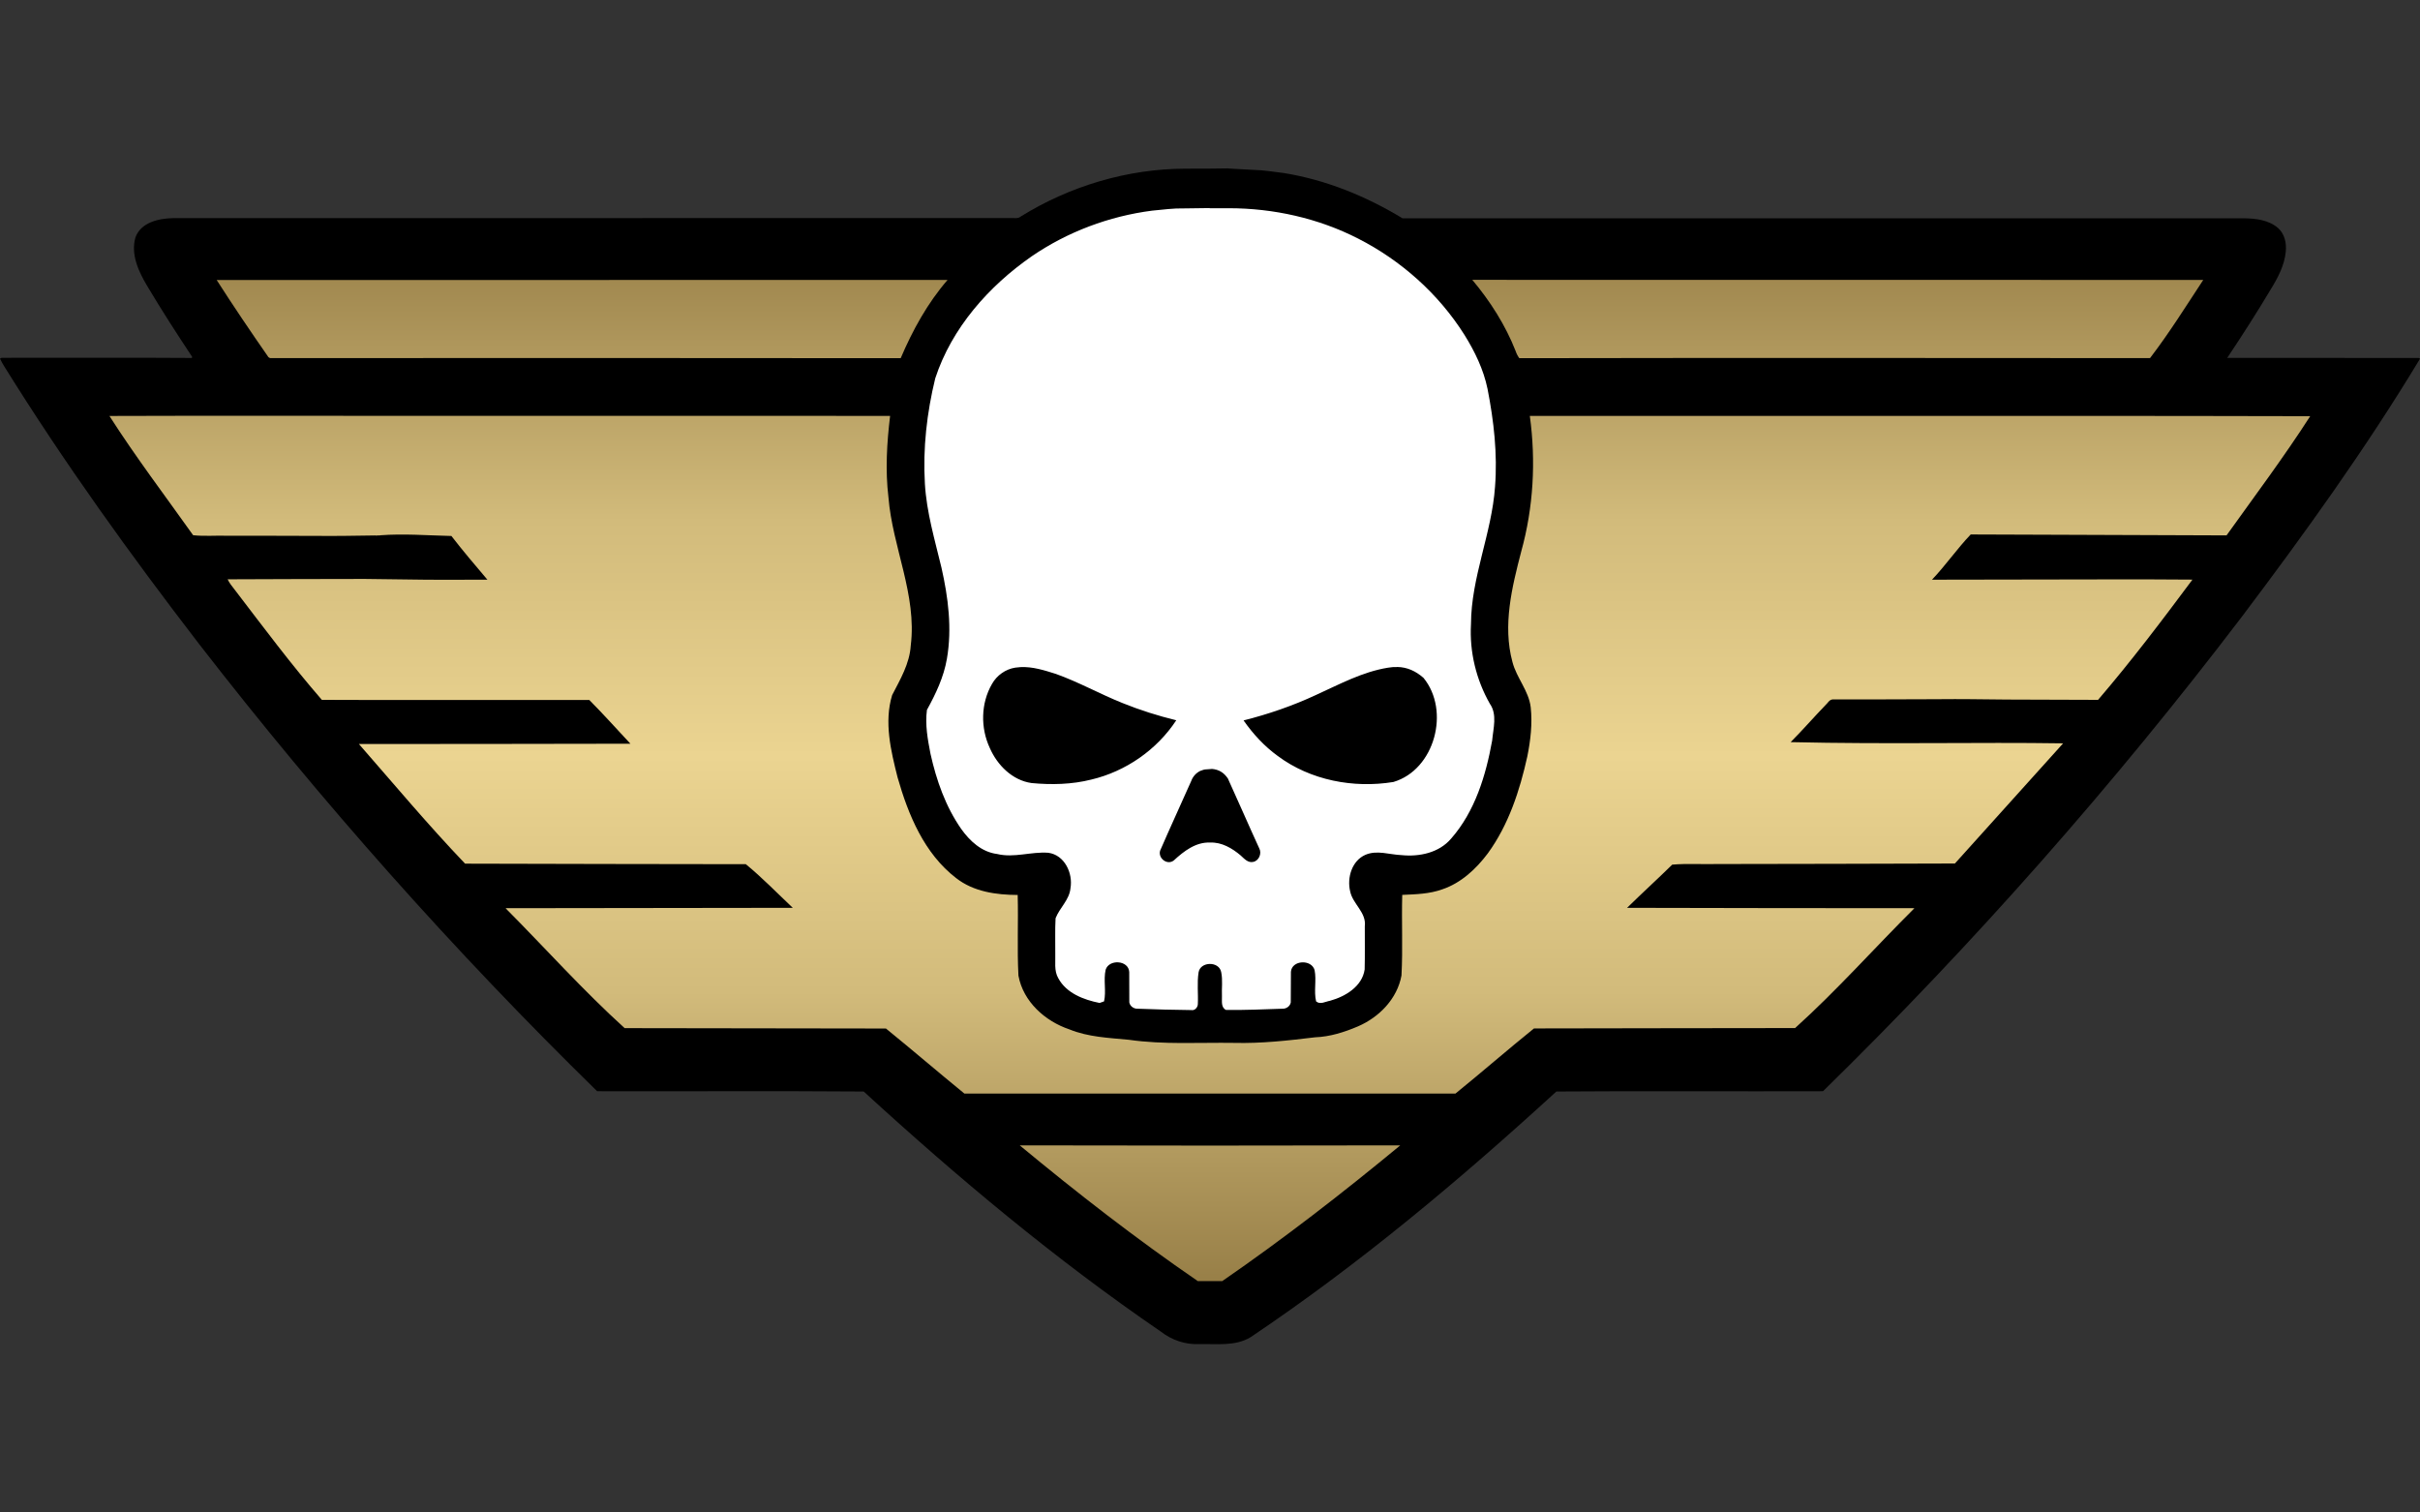
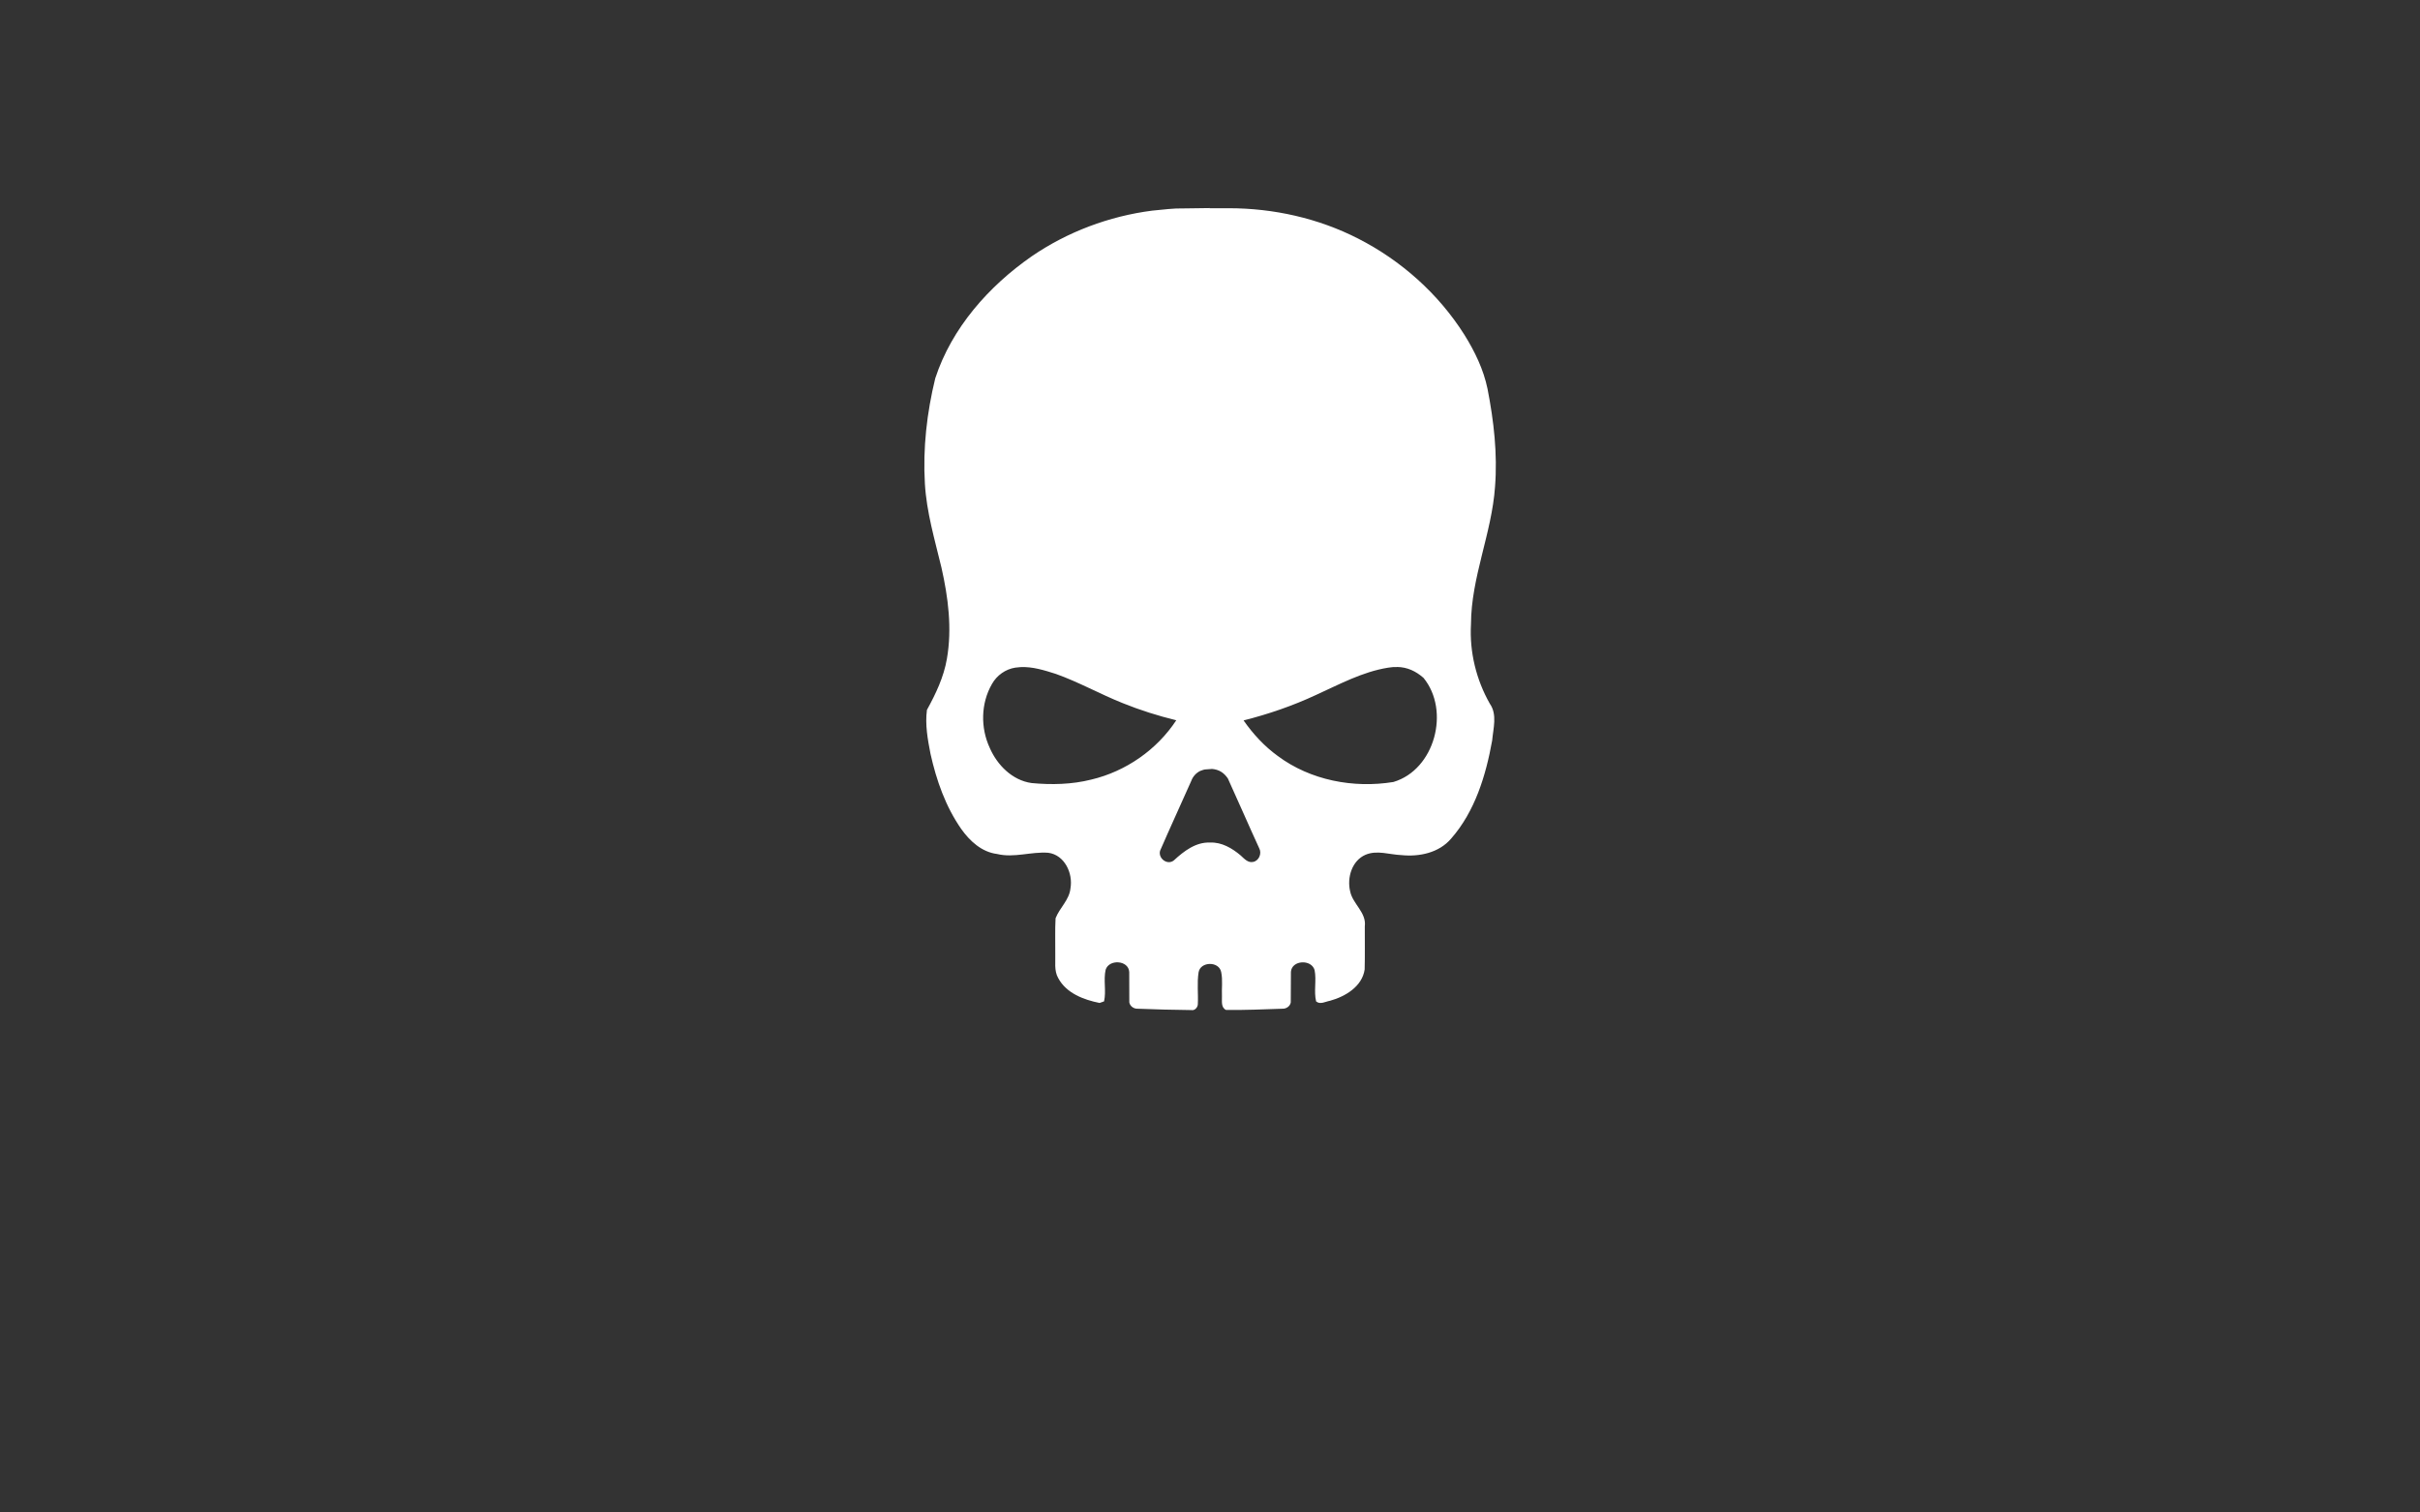
<svg xmlns="http://www.w3.org/2000/svg" width="320" height="200" viewBox="0 0 320 200" version="1.1" xml:space="preserve" style="fill-rule:evenodd;clip-rule:evenodd;stroke-linejoin:round;stroke-miterlimit:2;">
  <rect x="0" y="0" width="320" height="200" fill="#333333" stroke="none" />
  <g transform="matrix(10,0,0,10,2.84217e-14,-59.976)">
-     <path d="M16.248,8.226C16.816,8.26 16.574,8.234 16.978,8.286C17.535,8.376 18.065,8.593 18.545,8.884C22.253,8.883 25.96,8.884 29.668,8.884C29.826,8.886 30,8.905 30.124,9.014C30.21,9.091 30.237,9.213 30.225,9.325C30.208,9.508 30.119,9.673 30.025,9.826C29.842,10.133 29.649,10.433 29.451,10.73C30.295,10.731 31.138,10.73 31.982,10.731L32.001,10.74C31.286,11.926 30.475,13.051 29.642,14.156C27.951,16.376 26.1,18.475 24.106,20.427C22.931,20.431 21.755,20.422 20.58,20.431C19.304,21.599 17.975,22.714 16.538,23.679C16.332,23.804 16.085,23.765 15.857,23.771C15.675,23.779 15.495,23.719 15.352,23.607C13.96,22.655 12.664,21.57 11.421,20.431C10.247,20.422 9.071,20.43 7.896,20.427C6.01,18.582 4.253,16.604 2.636,14.518C1.724,13.333 0.848,12.116 0.058,10.845C0.037,10.811 0.017,10.776 -0,10.74L0.02,10.729C0.859,10.73 1.699,10.725 2.538,10.731L2.54,10.715C2.336,10.408 2.136,10.097 1.947,9.78C1.834,9.591 1.727,9.364 1.79,9.14C1.861,8.936 2.105,8.884 2.295,8.882C5.983,8.881 9.671,8.882 13.36,8.881C13.406,8.877 13.459,8.895 13.498,8.86C14.149,8.457 14.91,8.229 15.677,8.228L16.003,8.227L16.248,8.224L16.248,8.226Z" style="fill-rule:nonzero;" />
-   </g>
+     </g>
  <g transform="matrix(10,0,0,10,2.84217e-14,-59.976)">
-     <path d="M2.865,9.7C6.087,9.699 9.308,9.701 12.53,9.699C12.265,10.005 12.068,10.363 11.91,10.734C9.131,10.73 6.351,10.732 3.571,10.733L3.55,10.721C3.316,10.385 3.086,10.045 2.865,9.7ZM19.469,9.699C19.706,9.982 19.907,10.297 20.042,10.641C20.053,10.675 20.069,10.705 20.09,10.734C22.87,10.729 25.65,10.731 28.43,10.733C28.683,10.403 28.905,10.047 29.134,9.699C25.912,9.698 22.691,9.7 19.469,9.698L19.469,9.699ZM27.281,15.827C26.145,15.81 24.986,15.841 23.678,15.811C23.836,15.652 23.983,15.483 24.139,15.321C24.169,15.295 24.188,15.25 24.233,15.246C24.426,15.246 24.619,15.247 24.812,15.246C26.306,15.243 25.512,15.238 26.542,15.248L27.743,15.252C28.182,14.74 28.589,14.202 28.991,13.662C27.973,13.656 28.577,13.659 25.547,13.663C25.728,13.473 25.878,13.254 26.059,13.065C26.495,13.068 27.616,13.069 29.395,13.077L29.442,13.077C29.815,12.555 30.201,12.041 30.548,11.501C29.564,11.497 28.58,11.499 27.595,11.497L24.92,11.497C23.356,11.497 21.793,11.496 20.229,11.497C20.311,12.094 20.277,12.707 20.116,13.288C19.993,13.761 19.868,14.265 19.999,14.75C20.053,14.962 20.215,15.13 20.241,15.351C20.264,15.568 20.239,15.787 20.196,16C20.096,16.452 19.948,16.906 19.672,17.284C19.518,17.489 19.319,17.674 19.073,17.757C18.903,17.819 18.72,17.823 18.542,17.831C18.532,18.186 18.551,18.542 18.532,18.897C18.476,19.204 18.238,19.448 17.958,19.569C17.778,19.646 17.586,19.707 17.39,19.714C17.035,19.757 16.678,19.797 16.32,19.788C15.856,19.781 15.389,19.813 14.928,19.747C14.663,19.721 14.391,19.712 14.14,19.609C13.819,19.501 13.53,19.243 13.467,18.899C13.448,18.544 13.467,18.188 13.457,17.832C13.173,17.831 12.872,17.789 12.642,17.608C12.222,17.285 12.01,16.773 11.869,16.278C11.78,15.926 11.688,15.546 11.797,15.189C11.904,14.982 12.028,14.773 12.043,14.534C12.126,13.861 11.801,13.234 11.748,12.573C11.705,12.215 11.727,11.854 11.77,11.497L4.132,11.496L3.08,11.496C2.844,11.496 2.608,11.497 2.372,11.496L2.34,11.496C2.042,11.496 1.744,11.497 1.447,11.498C1.793,12.039 2.182,12.552 2.554,13.075C2.705,13.091 2.858,13.077 3.01,13.082L3.514,13.082C4.731,13.083 4.159,13.089 4.967,13.078L4.967,13.08L4.995,13.078L5.025,13.078L5.025,13.076C5.339,13.052 5.654,13.078 5.969,13.085C6.121,13.282 6.284,13.473 6.445,13.663C5.372,13.665 5.909,13.665 4.821,13.653C4.217,13.655 3.613,13.654 3.01,13.658C3.034,13.71 3.072,13.754 3.107,13.8C3.482,14.29 3.851,14.786 4.256,15.252C4.455,15.252 4.654,15.256 7.793,15.254C7.979,15.442 8.156,15.639 8.336,15.832C7.14,15.833 5.943,15.837 4.746,15.836C5.209,16.366 5.665,16.911 6.15,17.418C7.387,17.422 8.625,17.423 9.862,17.425C10.077,17.601 10.278,17.809 10.483,18.002C9.217,18.004 7.951,18.006 6.685,18.007C7.21,18.535 7.708,19.093 8.26,19.593C9.412,19.596 10.563,19.595 11.715,19.598C12.063,19.881 12.404,20.174 12.752,20.458L19.246,20.458C19.595,20.175 19.934,19.879 20.284,19.597C21.435,19.594 22.586,19.594 23.737,19.592C24.29,19.093 24.787,18.532 25.315,18.007C24.049,18.008 22.782,18.004 21.515,18.002C21.712,17.809 21.915,17.624 22.112,17.431C22.308,17.414 22.509,17.428 22.707,17.423C23.755,17.421 24.802,17.42 25.85,17.416L27.281,15.827ZM13.484,21.143C14.244,21.773 15.025,22.38 15.839,22.938C15.946,22.938 16.054,22.939 16.162,22.938C16.975,22.377 17.755,21.772 18.516,21.143C16.839,21.147 15.162,21.147 13.484,21.143Z" style="fill:url(#_Linear1);fill-rule:nonzero;" />
-   </g>
+     </g>
  <g transform="matrix(10,0,0,10,2.84217e-14,-59.976)">
    <path d="M15.995,8.751L16.249,8.751C16.839,8.751 17.432,8.883 17.958,9.152C18.527,9.442 19.021,9.882 19.363,10.423C19.501,10.644 19.617,10.883 19.67,11.14C19.753,11.565 19.803,12 19.769,12.434C19.726,13.051 19.453,13.629 19.451,14.252C19.43,14.618 19.52,14.986 19.701,15.304C19.801,15.446 19.745,15.63 19.731,15.79C19.648,16.252 19.504,16.727 19.189,17.086C19.029,17.275 18.768,17.329 18.532,17.305C18.374,17.299 18.208,17.235 18.055,17.301C17.876,17.379 17.81,17.604 17.853,17.783C17.886,17.951 18.071,18.063 18.047,18.247C18.046,18.437 18.05,18.627 18.045,18.817C18.012,19.043 17.789,19.175 17.587,19.231C17.527,19.241 17.457,19.286 17.403,19.239C17.371,19.105 17.41,18.96 17.383,18.825C17.341,18.679 17.082,18.692 17.07,18.848C17.067,18.983 17.071,19.118 17.068,19.253C17.059,19.303 17.01,19.337 16.961,19.336C16.711,19.344 16.461,19.356 16.211,19.352C16.143,19.318 16.16,19.236 16.158,19.174C16.153,19.067 16.17,18.957 16.148,18.852C16.121,18.706 15.873,18.709 15.849,18.855C15.827,18.995 15.846,19.138 15.839,19.278C15.837,19.319 15.798,19.364 15.753,19.354C15.515,19.352 15.277,19.345 15.04,19.336C14.99,19.337 14.942,19.302 14.933,19.252C14.931,19.118 14.934,18.984 14.932,18.85C14.923,18.693 14.664,18.678 14.62,18.821C14.589,18.957 14.63,19.104 14.599,19.239C14.584,19.244 14.555,19.255 14.54,19.26C14.331,19.218 14.101,19.132 13.994,18.933C13.935,18.832 13.959,18.713 13.954,18.602C13.956,18.448 13.949,18.294 13.958,18.14C14.011,18.002 14.14,17.898 14.155,17.744C14.19,17.546 14.078,17.302 13.861,17.274C13.635,17.257 13.409,17.345 13.184,17.29C12.982,17.265 12.824,17.119 12.711,16.96C12.504,16.664 12.382,16.316 12.304,15.965C12.267,15.775 12.231,15.579 12.257,15.385C12.374,15.172 12.48,14.95 12.521,14.709C12.591,14.308 12.538,13.896 12.449,13.503C12.361,13.136 12.252,12.772 12.23,12.394C12.202,11.926 12.256,11.454 12.367,11C12.585,10.334 13.074,9.782 13.642,9.387C14.115,9.063 14.667,8.856 15.235,8.783C15.657,8.742 15.403,8.76 15.997,8.749L15.995,8.751ZM16.022,16.166C15.901,16.177 15.951,16.164 15.87,16.192C15.816,16.219 15.774,16.265 15.753,16.322C15.616,16.631 15.474,16.938 15.34,17.247C15.311,17.349 15.438,17.444 15.523,17.374C15.654,17.253 15.813,17.13 16.002,17.139C16.154,17.132 16.293,17.214 16.405,17.309C16.451,17.35 16.5,17.41 16.57,17.395C16.647,17.381 16.688,17.283 16.651,17.215C16.51,16.908 16.376,16.598 16.236,16.291C16.183,16.214 16.119,16.173 16.023,16.165L16.022,16.166ZM13.494,14.819L13.425,14.826C13.296,14.846 13.181,14.928 13.117,15.042C12.969,15.298 12.964,15.622 13.088,15.888C13.187,16.115 13.386,16.316 13.64,16.352C13.904,16.377 14.173,16.371 14.431,16.306C14.886,16.198 15.297,15.913 15.554,15.522C15.313,15.463 15.075,15.388 14.845,15.295C14.547,15.176 14.265,15.017 13.962,14.909C13.81,14.861 13.655,14.811 13.493,14.819L13.494,14.819ZM18.473,14.818L18.415,14.819L18.352,14.827C18.013,14.882 17.709,15.048 17.4,15.188C17.093,15.331 16.772,15.441 16.444,15.524C16.569,15.703 16.719,15.866 16.896,15.994C17.328,16.316 17.898,16.424 18.425,16.338C18.973,16.176 19.179,15.395 18.823,14.961C18.722,14.873 18.61,14.819 18.473,14.817L18.473,14.818Z" style="fill:white;fill-rule:nonzero;" />
  </g>
  <defs>
    <linearGradient id="_Linear1" x1="0" y1="0" x2="1" y2="0" gradientUnits="userSpaceOnUse" gradientTransform="matrix(4.40447e-15,15.548,-7.074,2.00396e-15,15.998,8.224)">
      <stop offset="0" style="stop-color:rgb(139,114,60);stop-opacity:1" />
      <stop offset="0.3" style="stop-color:rgb(210,187,123);stop-opacity:1" />
      <stop offset="0.5" style="stop-color:rgb(235,212,145);stop-opacity:1" />
      <stop offset="0.7" style="stop-color:rgb(210,187,123);stop-opacity:1" />
      <stop offset="1" style="stop-color:rgb(139,114,60);stop-opacity:1" />
    </linearGradient>
  </defs>
</svg>